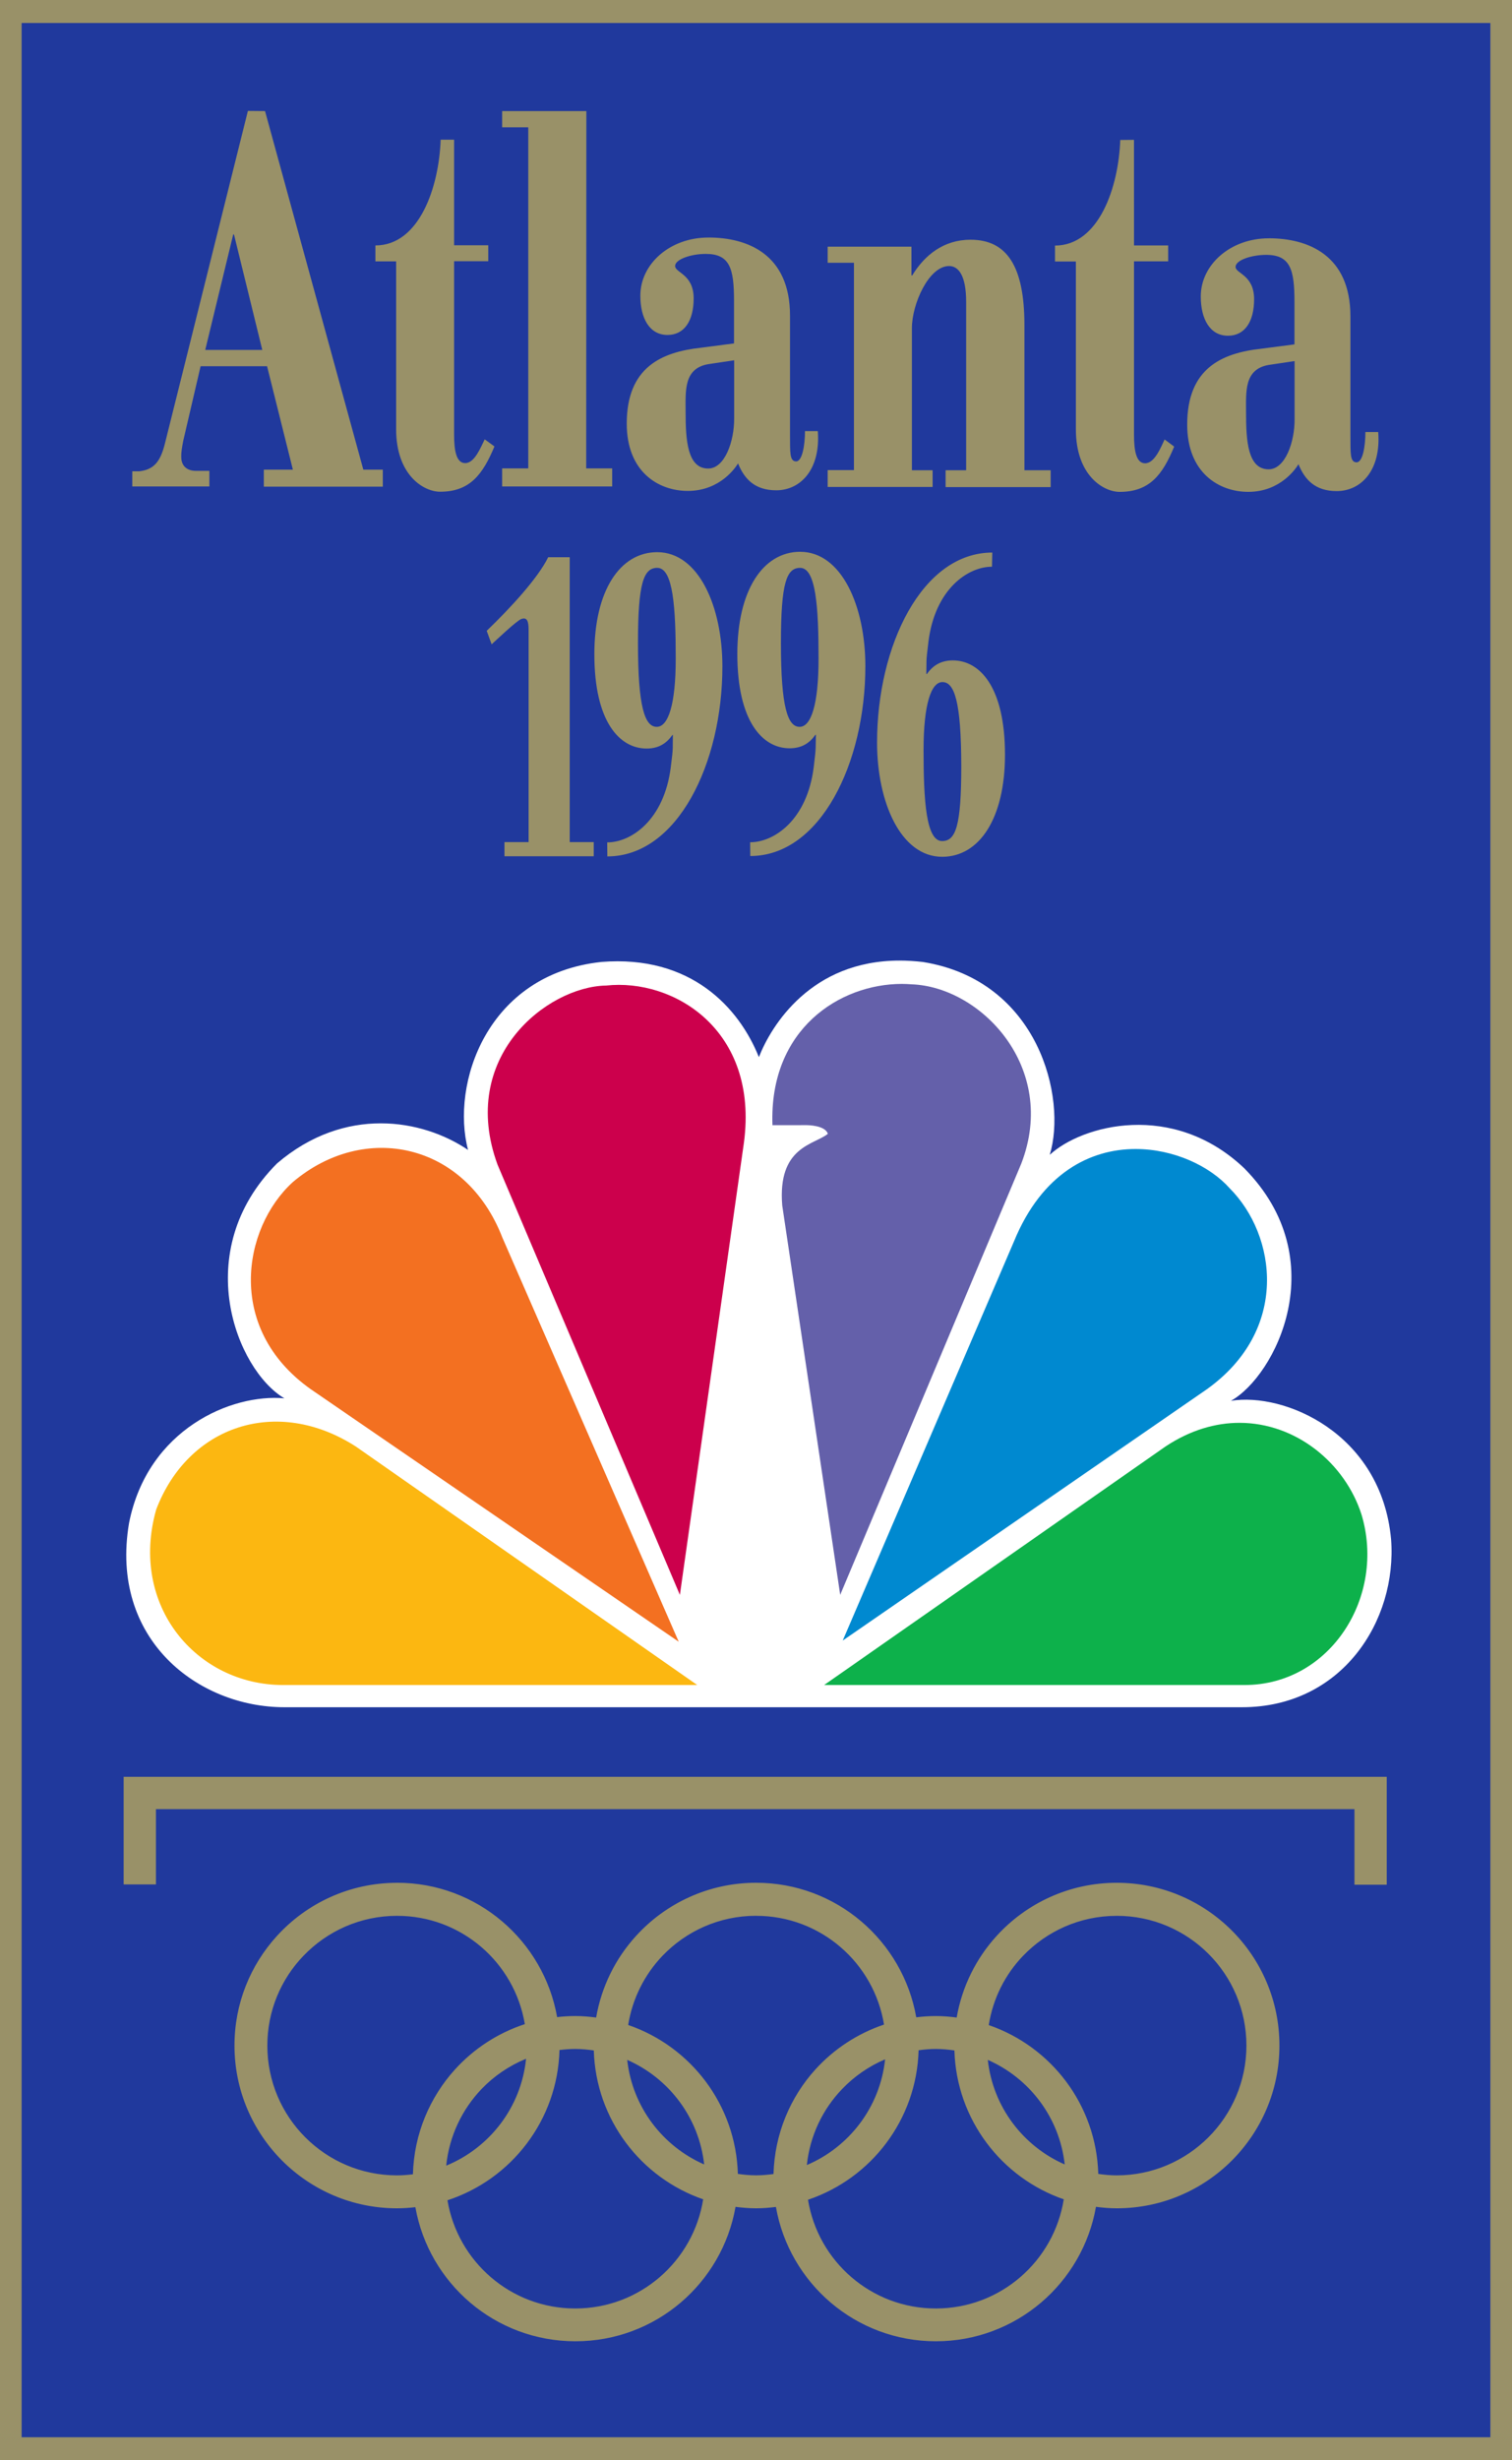
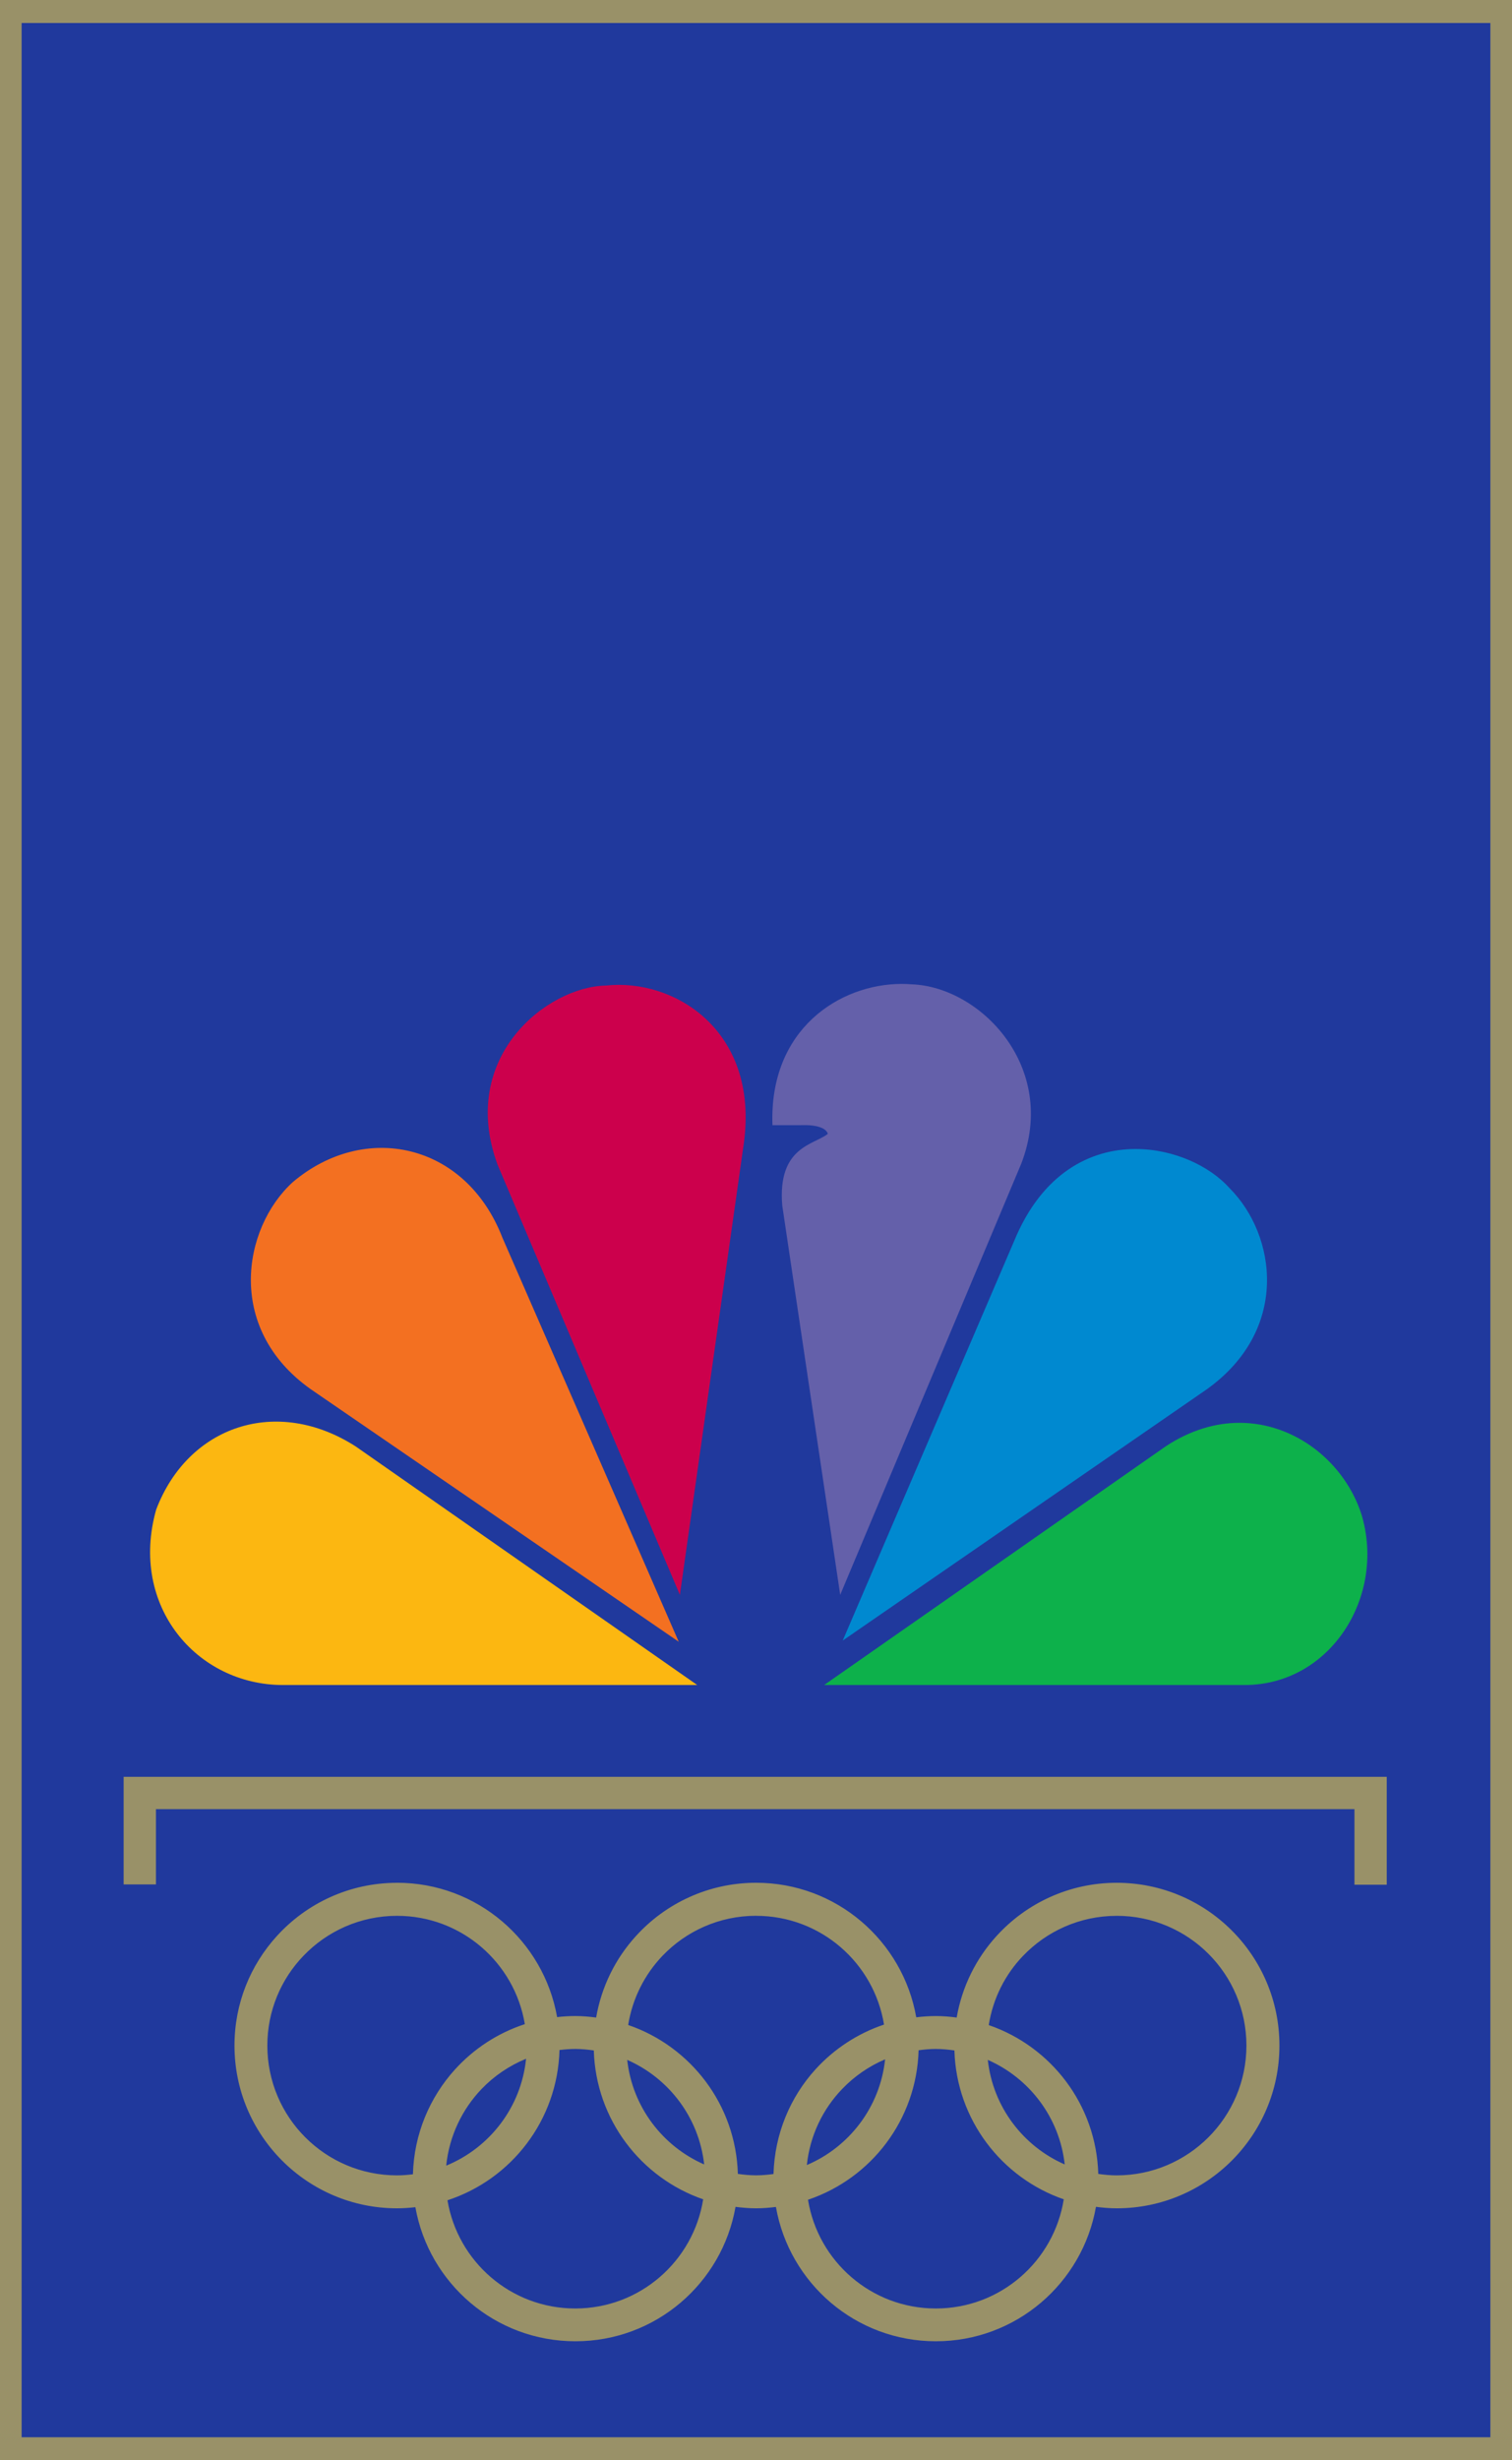
<svg xmlns="http://www.w3.org/2000/svg" xmlns:ns1="http://www.inkscape.org/namespaces/inkscape" xmlns:ns2="http://sodipodi.sourceforge.net/DTD/sodipodi-0.dtd" width="70.278mm" height="114.313mm" viewBox="0 0 70.278 114.313" version="1.1" id="svg8" ns1:version="0.92.4 (5da689c313, 2019-01-14)" ns2:docname="NBC_Atlanta_1996.svg">
  <defs id="defs2">
    <clipPath id="clipPath3332" clipPathUnits="userSpaceOnUse">
      <path ns1:connector-curvature="0" id="path3334" d="M 0,0 H 612 V 792 H 0 Z" />
    </clipPath>
  </defs>
  <ns2:namedview id="base" pagecolor="#ffffff" bordercolor="#666666" borderopacity="1.0" ns1:pageopacity="0.0" ns1:pageshadow="2" ns1:zoom="1" ns1:cx="80.22468" ns1:cy="218.76793" ns1:document-units="mm" ns1:current-layer="layer2" showgrid="false" ns1:window-width="1366" ns1:window-height="705" ns1:window-x="-8" ns1:window-y="-8" ns1:window-maximized="1" ns1:snap-global="true" />
  <g ns1:groupmode="layer" id="layer2" ns1:label="Layer 1" style="display:inline;opacity:1" transform="translate(-74.646,-78.788)">
    <g id="g32114">
      <path ns2:nodetypes="ccccc" id="path4307" d="M 74.646,78.788 V 193.101 H 144.924 V 78.788 Z" style="opacity:1;vector-effect:none;fill:#999168;fill-opacity:1;fill-rule:nonzero;stroke:none;stroke-width:0.178;stroke-linecap:square;stroke-linejoin:round;stroke-miterlimit:4;stroke-dasharray:none;stroke-dashoffset:0;stroke-opacity:1;paint-order:markers stroke fill" ns1:connector-curvature="0" />
      <path ns2:nodetypes="ccccc" id="rect4286" d="M 75.651,79.857 H 143.919 V 192.031 H 75.651 Z" style="opacity:1;vector-effect:none;fill:#20399d;fill-opacity:1;fill-rule:nonzero;stroke:none;stroke-width:0.178;stroke-linecap:square;stroke-linejoin:round;stroke-miterlimit:4;stroke-dasharray:none;stroke-dashoffset:0;stroke-opacity:1;paint-order:markers stroke fill" ns1:connector-curvature="0" />
-       <path ns2:nodetypes="ccccccccccccccccccccccccccccccccccccccccccccccccccccccccccccccccccccccccccccccccccccccccccccccccccccccccccccccccccccccccccccccccccccccccccccccc" ns1:connector-curvature="0" id="path4081" d="M 86.168,83.942 82.303,99.431 c -0.216,0.833 -0.517,1.177 -1.186,1.256 h -0.323 v 0.704 h 3.584 v -0.725 H 83.747 c -0.352,0 -0.668,-0.179 -0.675,-0.624 -0.007,-0.28 0.036,-0.475 0.093,-0.783 l 0.805,-3.455 h 3.089 l 1.2,4.806 h -1.351 v 0.79 h 5.531 v -0.79 H 91.534 L 86.965,83.949 Z m 11.818,0.007 v 0.754 h 1.214 V 100.551 H 97.986 v 0.84 h 5.114 v -0.84 h -1.207 l 0.007,-16.602 z m -2.859,1.329 c -0.072,2.17 -0.977,4.914 -3.032,4.914 v 0.74 h 0.963 v 7.794 c 0,2.162 1.301,2.91 2.041,2.91 1.387,0 1.983,-0.798 2.529,-2.105 l -0.453,-0.33 c -0.187,0.374 -0.467,1.105 -0.906,1.105 -0.402,0 -0.517,-0.545 -0.517,-1.328 v -8.054 h 1.588 v -0.739 h -1.588 v -4.907 z m 32.227,0.007 -0.639,0.007 c -0.072,2.17 -0.985,4.906 -3.032,4.906 v 0.74 h 0.97 v 7.795 c 0,2.162 1.294,2.91 2.034,2.91 1.394,0 1.997,-0.798 2.535,-2.105 l -0.445,-0.331 c -0.18,0.381 -0.467,1.107 -0.905,1.107 -0.402,0 -0.517,-0.547 -0.517,-1.33 V 90.931 h 1.588 v -0.74 h -1.588 z m -41.868,4.397 h 0.036 l 1.315,5.366 H 84.185 Z M 107.569,89.825 c -1.789,0 -3.16,1.229 -3.16,2.701 0,1.034 0.416,1.825 1.264,1.825 0.776,0 1.214,-0.654 1.214,-1.696 0,-1.135 -0.862,-1.185 -0.862,-1.509 0,-0.309 0.74,-0.561 1.423,-0.561 1.128,0 1.315,0.683 1.315,2.191 v 1.968 l -1.537,0.201 c -1.846,0.201 -3.449,0.919 -3.449,3.527 0,2.241 1.473,3.126 2.838,3.126 1.523,0 2.241,-1.121 2.335,-1.279 0.287,0.711 0.769,1.25 1.775,1.25 1.135,0 2.069,-0.977 1.933,-2.751 h -0.596 c 0,0.654 -0.129,1.408 -0.409,1.408 -0.316,0 -0.28,-0.431 -0.287,-1.214 v -5.56 c 0,-2.859 -1.983,-3.628 -3.794,-3.628 z m 26.05,0.036 c -1.789,0 -3.161,1.228 -3.161,2.701 0,1.035 0.417,1.825 1.265,1.825 0.776,0 1.214,-0.647 1.214,-1.696 0,-1.135 -0.862,-1.192 -0.862,-1.501 0,-0.316 0.74,-0.56 1.423,-0.56 1.128,0 1.315,0.689 1.315,2.191 v 1.968 l -1.537,0.201 c -1.846,0.201 -3.449,0.912 -3.449,3.527 0,2.234 1.473,3.125 2.838,3.125 1.523,0 2.241,-1.128 2.334,-1.286 0.287,0.711 0.769,1.25 1.775,1.25 1.142,0 2.068,-0.971 1.932,-2.745 h -0.596 c 0,0.654 -0.122,1.408 -0.409,1.408 -0.316,0 -0.28,-0.431 -0.287,-1.214 v -5.567 c 0,-2.859 -1.983,-3.628 -3.793,-3.628 z m -13.858,0.065 c -1.257,0 -2.14,0.718 -2.715,1.659 h -0.036 V 90.249 h -3.894 v 0.748 h 1.221 v 9.634 h -1.221 v 0.783 h 4.878 v -0.776 h -0.963 v -6.609 c 0,-1.099 0.776,-2.873 1.725,-2.881 0.438,0 0.797,0.431 0.797,1.667 v 7.823 h -0.955 v 0.783 h 4.884 v -0.783 h -1.22 v -6.738 c 0,-2.737 -0.812,-3.973 -2.501,-3.973 z m -10.991,5.603 v 2.694 c 0.007,1.063 -0.432,2.335 -1.208,2.335 -0.97,0 -1.049,-1.328 -1.049,-2.636 0,-0.977 -0.094,-2.012 1.049,-2.213 z m 26.049,0.036 v 2.694 c 0.007,1.07 -0.438,2.335 -1.207,2.335 -0.97,0 -1.049,-1.329 -1.049,-2.629 0,-0.984 -0.094,-2.019 1.049,-2.22 z" style="fill:#999168;fill-opacity:1;stroke:none;stroke-width:0.718" />
-       <path ns2:nodetypes="cccccccccccccccccccccccccccccccccccccccccccccccccccccccccccc" ns1:connector-curvature="0" id="path4073" d="m 111.842,104.426 c -1.737,0 -2.925,1.797 -2.925,4.746 0,3.142 1.176,4.384 2.43,4.384 0.579,0 0.935,-0.253 1.2,-0.627 h 0.024 c -0.024,0.687 0.024,0.459 -0.102,1.496 -0.308,2.466 -1.84,3.498 -2.956,3.498 l 0.006,0.639 c 3.256,0 5.349,-4.318 5.349,-8.822 0,-2.78 -1.103,-5.313 -3.027,-5.313 z m -6.646,0.018 c -1.736,2.6e-4 -2.924,1.791 -2.924,4.74 0,3.148 1.176,4.384 2.43,4.384 0.579,0 0.934,-0.259 1.2,-0.633 h 0.019 c -0.018,0.687 0.036,0.459 -0.097,1.496 -0.308,2.46 -1.839,3.498 -2.955,3.498 l 0.006,0.651 c 3.256,0 5.348,-4.324 5.348,-8.823 0,-2.786 -1.103,-5.312 -3.027,-5.313 z m 15.572,0.018 c -3.262,0 -5.356,4.324 -5.356,8.829 0,2.774 1.104,5.307 3.027,5.307 1.731,0 2.919,-1.791 2.919,-4.74 0,-3.148 -1.17,-4.385 -2.425,-4.385 -0.579,0 -0.941,0.259 -1.207,0.633 h -0.024 c 0.018,-0.681 -0.03,-0.459 0.097,-1.496 0.308,-2.46 1.839,-3.491 2.955,-3.491 z m -20.642,0.217 c -0.488,0.989 -1.755,2.358 -2.858,3.419 l 0.229,0.627 c 0.193,-0.175 1.176,-1.109 1.381,-1.176 0.271,-0.097 0.338,0.108 0.338,0.506 v 9.86 h -1.122 v 0.657 h 4.149 v -0.657 h -1.116 v -13.237 z m 5.071,0.494 c 0.742,0 0.857,1.869 0.857,4.221 0,2.135 -0.35,3.166 -0.881,3.166 -0.555,0 -0.874,-0.911 -0.874,-3.89 0,-2.798 0.265,-3.498 0.898,-3.498 z m 6.64,0 c 0.742,0 0.856,1.863 0.856,4.221 0,2.129 -0.349,3.166 -0.88,3.166 -0.555,0 -0.869,-0.911 -0.869,-3.896 0,-2.798 0.26,-3.491 0.893,-3.491 z m 6.616,5.307 c 0.555,0 0.868,0.911 0.874,3.896 0,2.798 -0.259,3.491 -0.892,3.491 -0.742,0 -0.862,-1.863 -0.862,-4.221 0,-2.135 0.35,-3.167 0.881,-3.167 z" style="fill:#999168;fill-opacity:1;stroke:none;stroke-width:0.603" />
      <path ns2:nodetypes="cccccccccccccccccccccccccccccccccccccccccccccccccccccccccccccccccccccccccccccccccc" ns1:connector-curvature="0" id="path19945" d="m 93.1,166.27 c -2.214,0 -4.209,0.954 -5.592,2.48 -1.219,1.342 -1.963,3.119 -1.963,5.081 0,4.176 3.386,7.563 7.555,7.563 0.289,0 0.573,-0.021 0.853,-0.052 0.628,3.542 3.715,6.23 7.438,6.23 3.729,0 6.821,-2.696 7.442,-6.246 0.315,0.04 0.633,0.068 0.958,0.068 0.312,0 0.618,-0.026 0.92,-0.063 0.623,3.547 3.712,6.241 7.433,6.241 3.723,0 6.82,-2.697 7.442,-6.247 0.317,0.041 0.637,0.069 0.965,0.069 4.176,0 7.563,-3.387 7.563,-7.563 0,-4.176 -3.387,-7.562 -7.563,-7.562 -2.214,0 -4.209,0.954 -5.592,2.48 -0.943,1.038 -1.596,2.338 -1.846,3.781 -0.318,-0.041 -0.64,-0.069 -0.968,-0.069 -0.309,0 -0.612,0.022 -0.912,0.058 -0.622,-3.55 -3.713,-6.251 -7.441,-6.251 -2.214,0 -4.209,0.954 -5.592,2.48 -0.943,1.038 -1.596,2.338 -1.845,3.782 -0.316,-0.04 -0.636,-0.07 -0.962,-0.07 -0.288,0 -0.572,0.018 -0.852,0.05 -0.626,-3.546 -3.714,-6.242 -7.439,-6.242 z m 0,1.533 v 5.3e-4 c 2.991,0 5.464,2.177 5.94,5.033 -1.258,0.411 -2.371,1.143 -3.241,2.1 -1.176,1.294 -1.909,3.002 -1.96,4.876 -0.242,0.03 -0.488,0.051 -0.738,0.051 -3.331,0 -6.029,-2.699 -6.029,-6.031 0,-1.615 0.635,-3.086 1.677,-4.169 1.097,-1.145 2.642,-1.86 4.352,-1.86 z m 16.691,5.3e-4 c 2.998,0 5.477,2.188 5.944,5.053 -1.234,0.415 -2.327,1.138 -3.184,2.079 -1.174,1.292 -1.899,2.995 -1.952,4.865 -0.265,0.035 -0.533,0.061 -0.808,0.061 -0.289,0 -0.57,-0.028 -0.849,-0.067 -0.094,-3.218 -2.195,-5.924 -5.098,-6.919 0.198,-1.235 0.768,-2.349 1.594,-3.214 1.097,-1.145 2.642,-1.86 4.352,-1.86 z m 16.759,0 c 3.331,0 6.03,2.697 6.03,6.029 0,3.331 -2.706,6.031 -6.03,6.031 -0.291,0 -0.575,-0.028 -0.856,-0.068 -0.094,-3.215 -2.191,-5.918 -5.091,-6.915 0.196,-1.236 0.762,-2.351 1.594,-3.216 1.097,-1.145 2.642,-1.86 4.352,-1.86 z m -25.166,6.186 c 0.293,0 0.58,0.029 0.862,0.069 0.095,3.213 2.191,5.919 5.084,6.918 -0.459,2.875 -2.942,5.072 -5.946,5.072 -2.989,0 -5.462,-2.175 -5.94,-5.028 2.965,-0.967 5.119,-3.716 5.207,-6.982 0.241,-0.029 0.484,-0.049 0.733,-0.049 z m 16.759,0 c 0.294,0 0.581,0.029 0.864,0.069 0.095,3.213 2.19,5.919 5.083,6.918 -0.459,2.875 -2.942,5.072 -5.946,5.072 -2.998,0 -5.475,-2.187 -5.942,-5.052 2.928,-0.985 5.049,-3.71 5.141,-6.947 0.263,-0.035 0.528,-0.06 0.801,-0.06 z m -19.045,0.455 c -0.227,2.255 -1.696,4.14 -3.712,4.967 0.139,-1.374 0.74,-2.616 1.644,-3.562 0.578,-0.603 1.283,-1.082 2.068,-1.405 z m 16.688,0.026 c -0.233,2.217 -1.666,4.075 -3.638,4.913 0.143,-1.363 0.738,-2.595 1.642,-3.534 0.56,-0.585 1.239,-1.056 1.996,-1.379 z m -11.987,0.027 c 1.934,0.848 3.337,2.679 3.577,4.858 -1.934,-0.846 -3.337,-2.675 -3.577,-4.858 z m 16.76,0 c 1.934,0.848 3.336,2.679 3.575,4.858 -1.934,-0.846 -3.336,-2.675 -3.575,-4.858 z" style="fill:#999168;fill-opacity:1;stroke:none;stroke-width:0.681" />
      <path ns2:nodetypes="ccccccccc" ns1:connector-curvature="0" id="polyline19965" d="m 81.894,166.345 h -1.501 v -4.999 h 58.709 v 5.013 h -1.501 v -3.511 H 81.894 Z" style="fill:#999168;fill-opacity:1;stroke:none;stroke-width:0.679" />
-       <path ns2:nodetypes="ccccccccccccccc" id="path3113" ns1:connector-curvature="0" d="m 102.585,123.485 c -5.329,0.579 -6.989,5.686 -6.184,8.733 -2.122,-1.437 -5.731,-2.069 -8.881,0.629 -4.067,4.077 -1.892,9.591 0.344,10.913 -2.464,-0.228 -6.358,1.437 -7.22,5.792 -0.917,5.408 3.206,8.56 7.22,8.56 H 132.376 c 4.642,0 7.217,-4.016 6.928,-7.803 -0.455,-4.943 -4.978,-6.839 -7.445,-6.433 2.061,-1.15 4.814,-6.552 0.628,-10.799 -3.323,-3.161 -7.559,-2.011 -9.048,-0.632 0.803,-2.64 -0.514,-8.098 -5.903,-8.961 -0.373,-0.042 -0.731,-0.064 -1.073,-0.064 -4.114,5.1e-4 -5.964,3.008 -6.544,4.486 -0.917,-2.289 -3.151,-4.761 -7.334,-4.422 z" style="fill:#ffffff;stroke:none;stroke-width:0.104" />
      <path ns2:nodetypes="ccccc" id="path3115" ns1:connector-curvature="0" d="m 88.261,133.708 c -2.35,2.127 -3.205,6.948 1.031,9.766 l 16.901,11.595 -8.195,-18.774 c -1.717,-4.43 -6.415,-5.396 -9.737,-2.587 z" style="fill:#f37021;stroke:none;stroke-width:0.104" />
      <path ns2:nodetypes="ccccc" id="path3117" ns1:connector-curvature="0" d="m 102.809,124.58 c -2.747,0.056 -6.872,3.327 -5.037,8.323 l 8.475,19.989 2.978,-21.024 c 0.689,-5.224 -3.264,-7.635 -6.417,-7.287 z" style="fill:#cc004c;stroke:none;stroke-width:0.104" />
      <path ns2:nodetypes="ccccccccc" id="path3119" ns1:connector-curvature="0" d="m 112.152,131.066 c 0,0 0.856,0 0.972,0.404 -0.631,0.515 -2.347,0.58 -2.119,3.331 l 2.694,18.089 8.418,-20.041 c 1.722,-4.475 -1.892,-8.212 -5.098,-8.326 -0.15,-0.011 -0.3,-0.019 -0.455,-0.019 -2.878,0 -6.175,2.091 -6.014,6.564 z" style="fill:#6460aa;stroke:none;stroke-width:0.104" />
      <path ns2:nodetypes="cccccc" id="path3121" ns1:connector-curvature="0" d="m 113.816,155.014 16.896,-11.656 c 3.895,-2.763 3.267,-7.179 1.086,-9.362 -0.914,-1.027 -2.592,-1.821 -4.37,-1.821 -2.1,-4.4e-4 -4.348,1.114 -5.651,4.291 z" style="fill:#0089d0;stroke:none;stroke-width:0.104" />
      <path ns2:nodetypes="cccccc" id="path3123" ns1:connector-curvature="0" d="m 112.952,157.08 h 19.537 c 4.008,0 6.584,-4.133 5.439,-7.925 -0.767,-2.384 -3.036,-4.255 -5.67,-4.258 -1.108,4.3e-4 -2.284,0.334 -3.439,1.1 z" style="fill:#0db14b;stroke:none;stroke-width:0.104" />
      <path ns2:nodetypes="ccccc" id="path3125" ns1:connector-curvature="0" d="M 107.054,157.08 91.183,145.997 c -3.667,-2.356 -7.79,-0.977 -9.278,2.932 -1.262,4.475 1.888,8.151 5.9,8.151 z" style="fill:#fcb711;stroke:none;stroke-width:0.104" />
    </g>
  </g>
</svg>